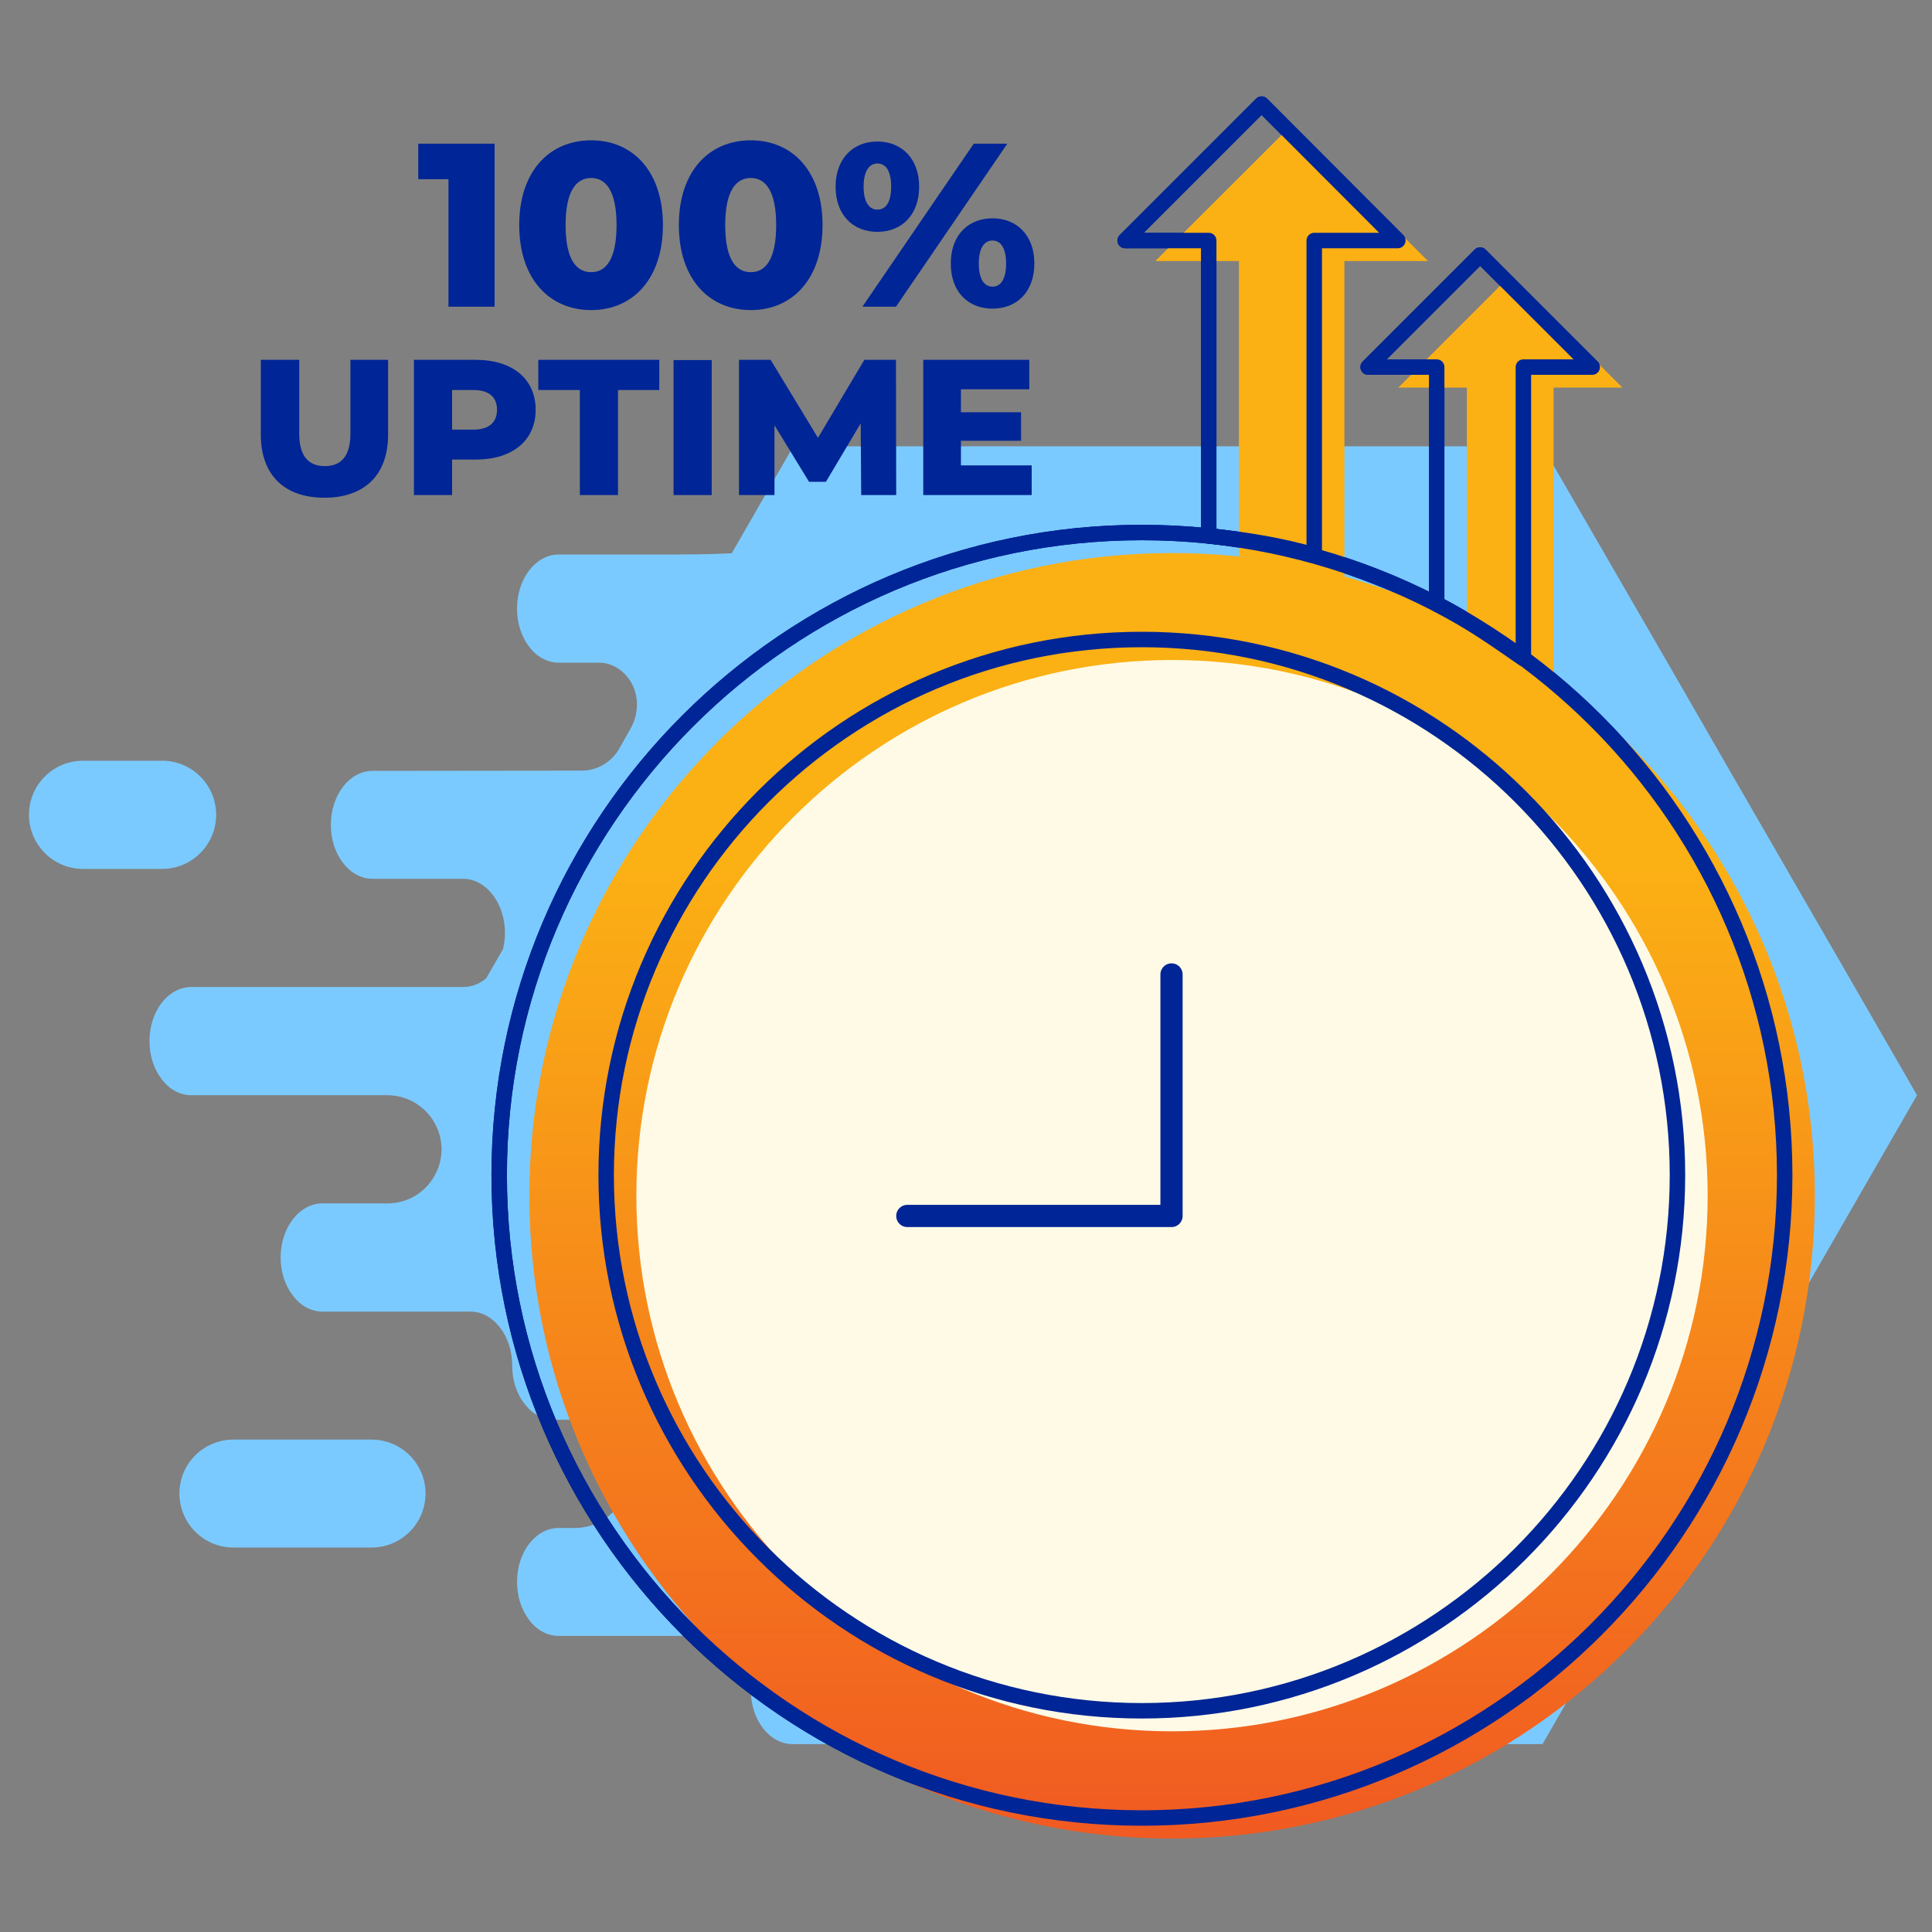
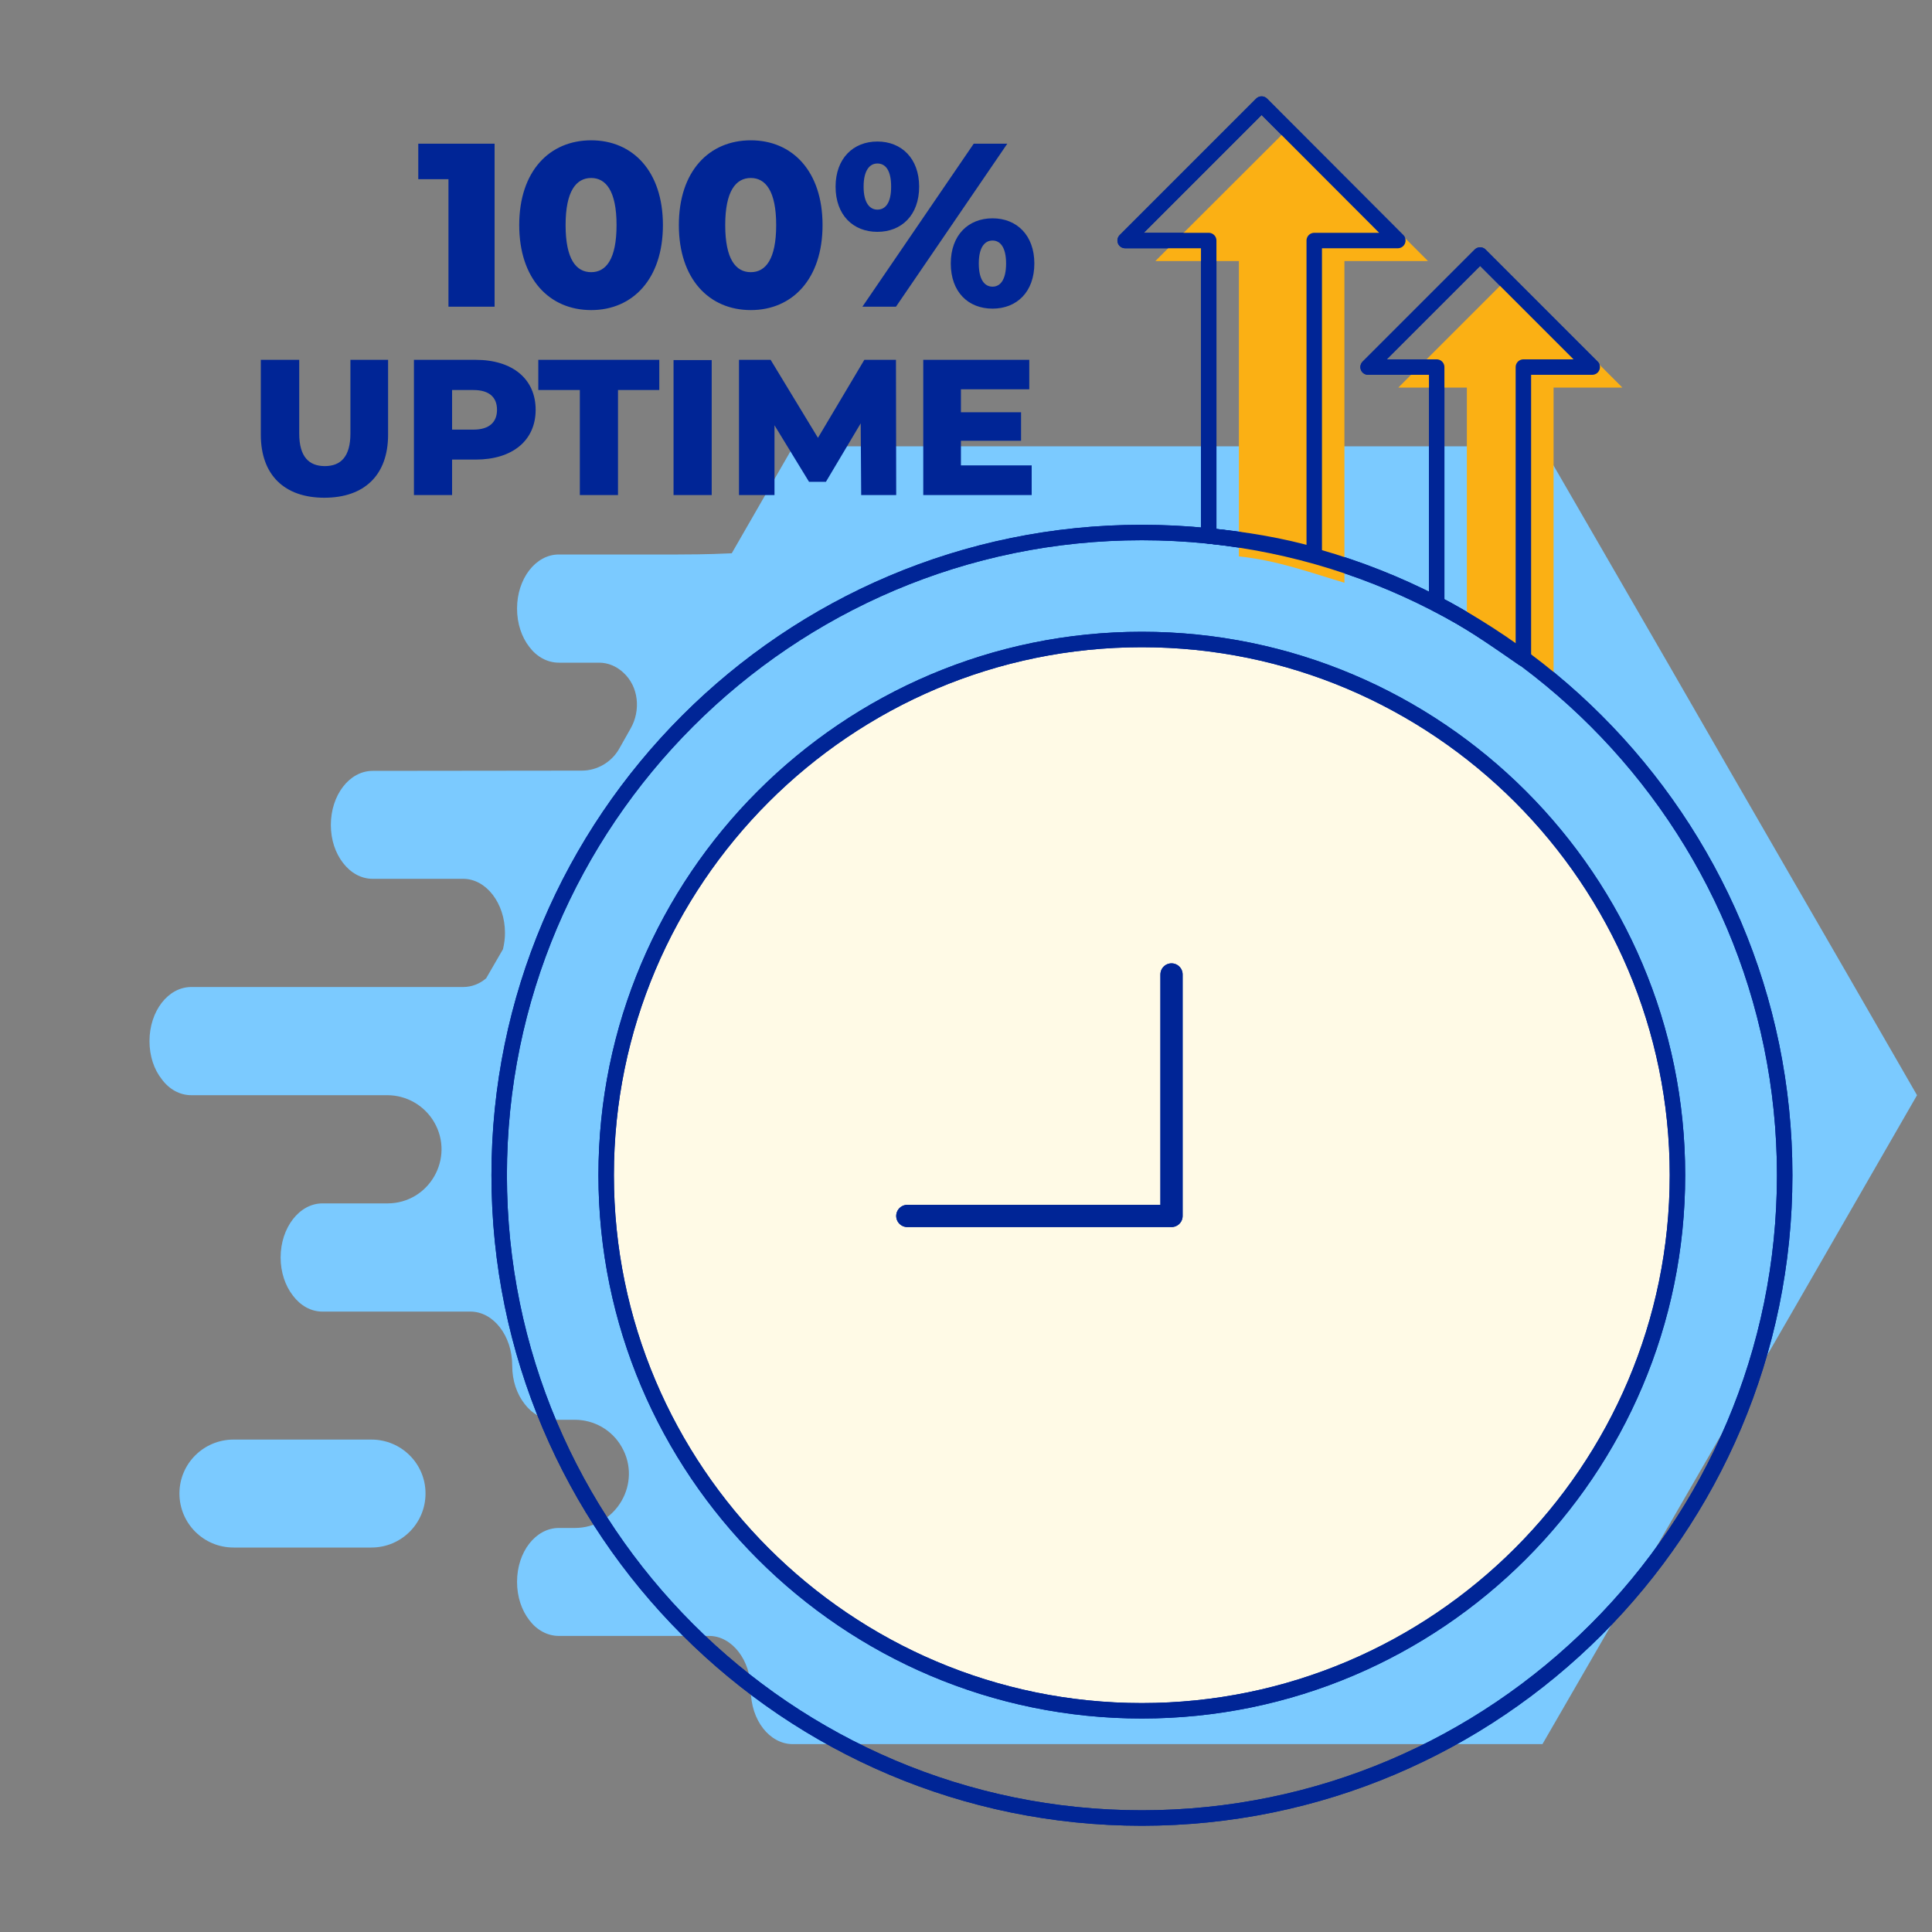
<svg xmlns="http://www.w3.org/2000/svg" version="1.2" viewBox="0 0 800 800" width="800" height="800">
  <rect x="0" y="0" width="800" height="800" fill="#808080" stroke="none" />
  <defs>
    <linearGradient id="P" gradientUnits="userSpaceOnUse" />
    <linearGradient id="g1" x1="759.5" y1="359.4" x2="759.5" y2="783.2" href="#P">
      <stop stop-color="#fbb014" />
      <stop offset="1" stop-color="#f05522" />
    </linearGradient>
    <linearGradient id="g2" x1="599.3" y1="359.4" x2="599.3" y2="783.2" href="#P">
      <stop stop-color="#fbb014" />
      <stop offset="1" stop-color="#f05522" />
    </linearGradient>
    <linearGradient id="g3" x1="679.8" y1="359.4" x2="679.8" y2="783.2" href="#P">
      <stop stop-color="#fbb014" />
      <stop offset="1" stop-color="#f05522" />
    </linearGradient>
  </defs>
  <style>.a{fill:#7bcaff}.b{fill:#fffae6}.c{fill:none;stroke:#002596;stroke-linecap:round;stroke-linejoin:round;stroke-width:6.4}.d{fill:none;stroke:#002596;stroke-linecap:round;stroke-linejoin:round;stroke-width:9.2}.e{fill:url(#g1)}.f{fill:url(#g2)}.g{fill:url(#g3)}.h{fill:#002596}</style>
  <path class="a" d="m240.9 319.1c6.3 0 12.2-3.4 15.4-8.9l4.8-8.5c4.3-7.5 3.4-17.4-3-23.2-2.8-2.6-6.3-4.1-10-4.1h-16.7c-4.8 0-9.2-2.5-12.2-6.5-3.2-4.1-5.1-9.7-5.1-15.9 0-12.4 7.7-22.4 17.3-22.4h49.4c2.2 0 12 0 22.2-0.5l25.5-44.3h310.2l51.8 89.6 25.8 44.8 25.8 44.7 23 39.8 28.7 49.8-51.6 89.6-25.9 44.8-77.6 134.3h-17-293.2-0.3c-4.7 0-9.1-2.5-12.2-6.5-3.2-4.1-5.1-9.7-5.1-15.9 0-12.4-7.8-22.4-17.3-22.4h-62.2c-4.8 0-9.2-2.5-12.2-6.5-3.2-4.1-5.1-9.7-5.1-15.9 0-12.4 7.7-22.3 17.3-22.3h6.6c17.2 0 28-18.7 19.4-33.6-4-7-11.4-11.2-19.4-11.2h-8.6c-4.8 0-9.1-2.5-12.2-6.6-3.2-4.1-5.1-9.6-5.1-15.8 0-12.4-7.8-22.4-17.3-22.4h-61.3c-4.8 0-9.1-2.5-12.2-6.6-3.2-4.1-5.1-9.7-5.1-15.8 0-12.4 7.8-22.4 17.3-22.4h26.9c17.3 0 28-18.7 19.4-33.6-4-6.9-11.4-11.2-19.4-11.2h-81.2c-4.8 0-9.2-2.5-12.2-6.6-3.2-4-5.1-9.6-5.1-15.8 0-12.4 7.7-22.4 17.3-22.4h112.6c3.5 0 6.8-1.3 9.5-3.6l7-12.1q0 0 0-0.1c0.5-2.1 0.8-4.3 0.8-6.6 0-12.3-7.8-22.4-17.3-22.4h-37.5c-4.8 0-9.1-2.5-12.2-6.5-3.2-4.1-5.1-9.6-5.1-15.8 0-12.4 7.7-22.4 17.3-22.4z" />
  <path class="a" d="m176.2 618.4c0 12.4-10 22.4-22.4 22.4h-57.1c-12.4 0-22.4-10-22.4-22.4 0-12.3 10-22.3 22.4-22.3h57.1c12.4 0 22.4 10 22.4 22.3z" />
-   <path class="a" d="m67.1 359.8h-32.7c-12.4 0-22.4-10.1-22.4-22.4 0-12.4 10-22.4 22.4-22.4h32.7c12.4 0 22.4 10 22.4 22.4 0 12.3-10 22.4-22.4 22.4z" />
  <path class="b" d="m695.6 486.6c0 123.1-99.7 222.8-222.8 222.8-123 0-222.8-99.7-222.8-222.8 0-123 99.8-222.8 222.8-222.8 123.1 0 222.8 99.8 222.8 222.8z" />
  <path fill-rule="evenodd" class="c" d="m472.8 752.8c-146.7 0-266.1-119.4-266.1-266.2 0-146.7 119.4-266.1 266.1-266.1 146.8 0 266.2 119.4 266.2 266.1 0 146.8-119.4 266.2-266.2 266.2zm0-488c-122.3 0-221.8 99.5-221.8 221.8 0 122.3 99.5 221.8 221.8 221.8 122.3 0 221.8-99.5 221.8-221.8 0-122.3-99.5-221.8-221.8-221.8z" />
  <path class="d" d="m485.1 403.5v100h-109.4" />
  <path class="c" d="m578.8 99.6h-34.6v130.2c-13.6-3.9-27.8-6.3-43.7-7.9v-122.3h-34.6l56.5-56.5z" />
  <path class="c" d="m659.3 152h-28.5v120.7c-11.9-8.2-23.8-16.6-35.9-22.6v-98.1h-28.4l46.4-46.4z" />
-   <path class="b" d="m709.3 495.1c0 123.1-99.8 222.8-222.8 222.8-123.1 0-222.8-99.7-222.8-222.8 0-123 99.7-222.7 222.8-222.7 123 0 222.8 99.7 222.8 222.7z" />
-   <path fill-rule="evenodd" class="e" d="m485.3 761.3c-146.7 0-266.1-119.4-266.1-266.2 0-146.7 119.4-266.1 266.1-266.1 146.8 0 266.2 119.4 266.2 266.1 0 146.8-119.4 266.2-266.2 266.2zm0-488c-122.3 0-221.8 99.5-221.8 221.8 0 122.3 99.5 221.8 221.8 221.8 122.3 0 221.8-99.5 221.8-221.8 0-122.3-99.5-221.8-221.8-221.8z" />
  <path class="f" d="m591.3 108.1h-34.6v133.2c-13.5-4-27.8-9.3-43.7-10.9v-122.3h-34.6l56.5-56.4z" />
  <path class="g" d="m671.8 160.5h-28.5v120.8c-11.9-8.2-23.8-16.7-35.9-22.6v-98.2h-28.4l46.4-46.4z" />
  <path fill-rule="evenodd" class="c" d="m472.8 752.8c-146.7 0-266.1-119.4-266.1-266.2 0-146.7 119.4-266.1 266.1-266.1 146.8 0 266.2 119.4 266.2 266.1 0 146.8-119.4 266.2-266.2 266.2zm0-488c-122.3 0-221.8 99.5-221.8 221.8 0 122.3 99.5 221.8 221.8 221.8 122.3 0 221.8-99.5 221.8-221.8 0-122.3-99.5-221.8-221.8-221.8z" />
  <path class="d" d="m485.1 403.5v100h-109.4" />
  <path class="c" d="m578.8 99.6h-34.6v130.2c-13.6-3.9-27.8-6.3-43.7-7.9v-122.3h-34.6l56.5-56.5z" />
  <path class="c" d="m659.3 152h-28.5v120.7c-11.9-8.2-23.8-16.6-35.9-22.6v-98.1h-28.4l46.4-46.4z" />
  <path class="h" d="m173.2 59.5v14.7h12.5v52.8h19.1v-67.5zm71.6 68.9c17.2 0 29.7-12.9 29.7-35.2 0-22.3-12.5-35.1-29.7-35.1-17.3 0-29.8 12.8-29.8 35.1 0 22.3 12.5 35.2 29.8 35.2zm0-15.7c-6.2 0-10.6-5.3-10.6-19.5 0-14.1 4.4-19.5 10.6-19.5 6.1 0 10.5 5.4 10.5 19.5 0 14.2-4.4 19.5-10.5 19.5zm66.1 15.7c17.2 0 29.7-12.9 29.7-35.2 0-22.3-12.5-35.1-29.7-35.1-17.3 0-29.8 12.8-29.8 35.1 0 22.3 12.5 35.2 29.8 35.2zm0-15.7c-6.2 0-10.6-5.3-10.6-19.5 0-14.1 4.4-19.5 10.6-19.5 6.1 0 10.5 5.4 10.5 19.5 0 14.2-4.4 19.5-10.5 19.5zm52.4-16.7c10 0 17.3-6.9 17.3-18.7 0-11.7-7.3-18.7-17.3-18.7-10 0-17.3 7-17.3 18.7 0 11.8 7.3 18.7 17.3 18.7zm-6.2 31h13.9l46.1-67.5h-13.9zm6.2-40.2c-3.1 0-5.7-2.7-5.7-9.5 0-6.9 2.6-9.6 5.7-9.6 3.3 0 5.7 2.7 5.7 9.6 0 6.8-2.4 9.5-5.7 9.5zm47.7 41c10 0 17.3-6.9 17.3-18.7 0-11.7-7.3-18.7-17.3-18.7-10.1 0-17.3 7-17.3 18.7 0 11.8 7.2 18.7 17.3 18.7zm0-9.1c-3.2 0-5.7-2.7-5.7-9.6 0-6.8 2.5-9.5 5.7-9.5 3.1 0 5.6 2.7 5.6 9.5 0 6.9-2.5 9.6-5.6 9.6zm-276.7 87.4c16.6 0 26.4-9.4 26.4-26.1v-31h-15.6v30.5c0 9.6-4 13.5-10.6 13.5-6.6 0-10.6-3.9-10.6-13.5v-30.5h-15.9v31c0 16.7 9.8 26.1 26.3 26.1zm62.7-57.1h-25.6v56h15.8v-14.7h9.8c15.2 0 24.8-7.9 24.8-20.6 0-12.8-9.6-20.7-24.8-20.7zm-1 28.9h-8.8v-16.4h8.8c6.6 0 9.8 3 9.8 8.2 0 5.1-3.2 8.2-9.8 8.2zm44.1 27.1h15.8v-43.5h17.1v-12.5h-50.1v12.5h17.2zm38.8 0h15.8v-55.9h-15.8zm92.2 0l-0.1-56h-13.1l-19.2 32.3-19.6-32.3h-13.1v56h14.7v-28.9l14.3 23.4h7l14.4-24.2 0.2 29.7zm26.8-12.3v-10.2h24.9v-11.8h-24.9v-9.5h28.3v-12.2h-43.9v56h44.9v-12.3z" />
</svg>